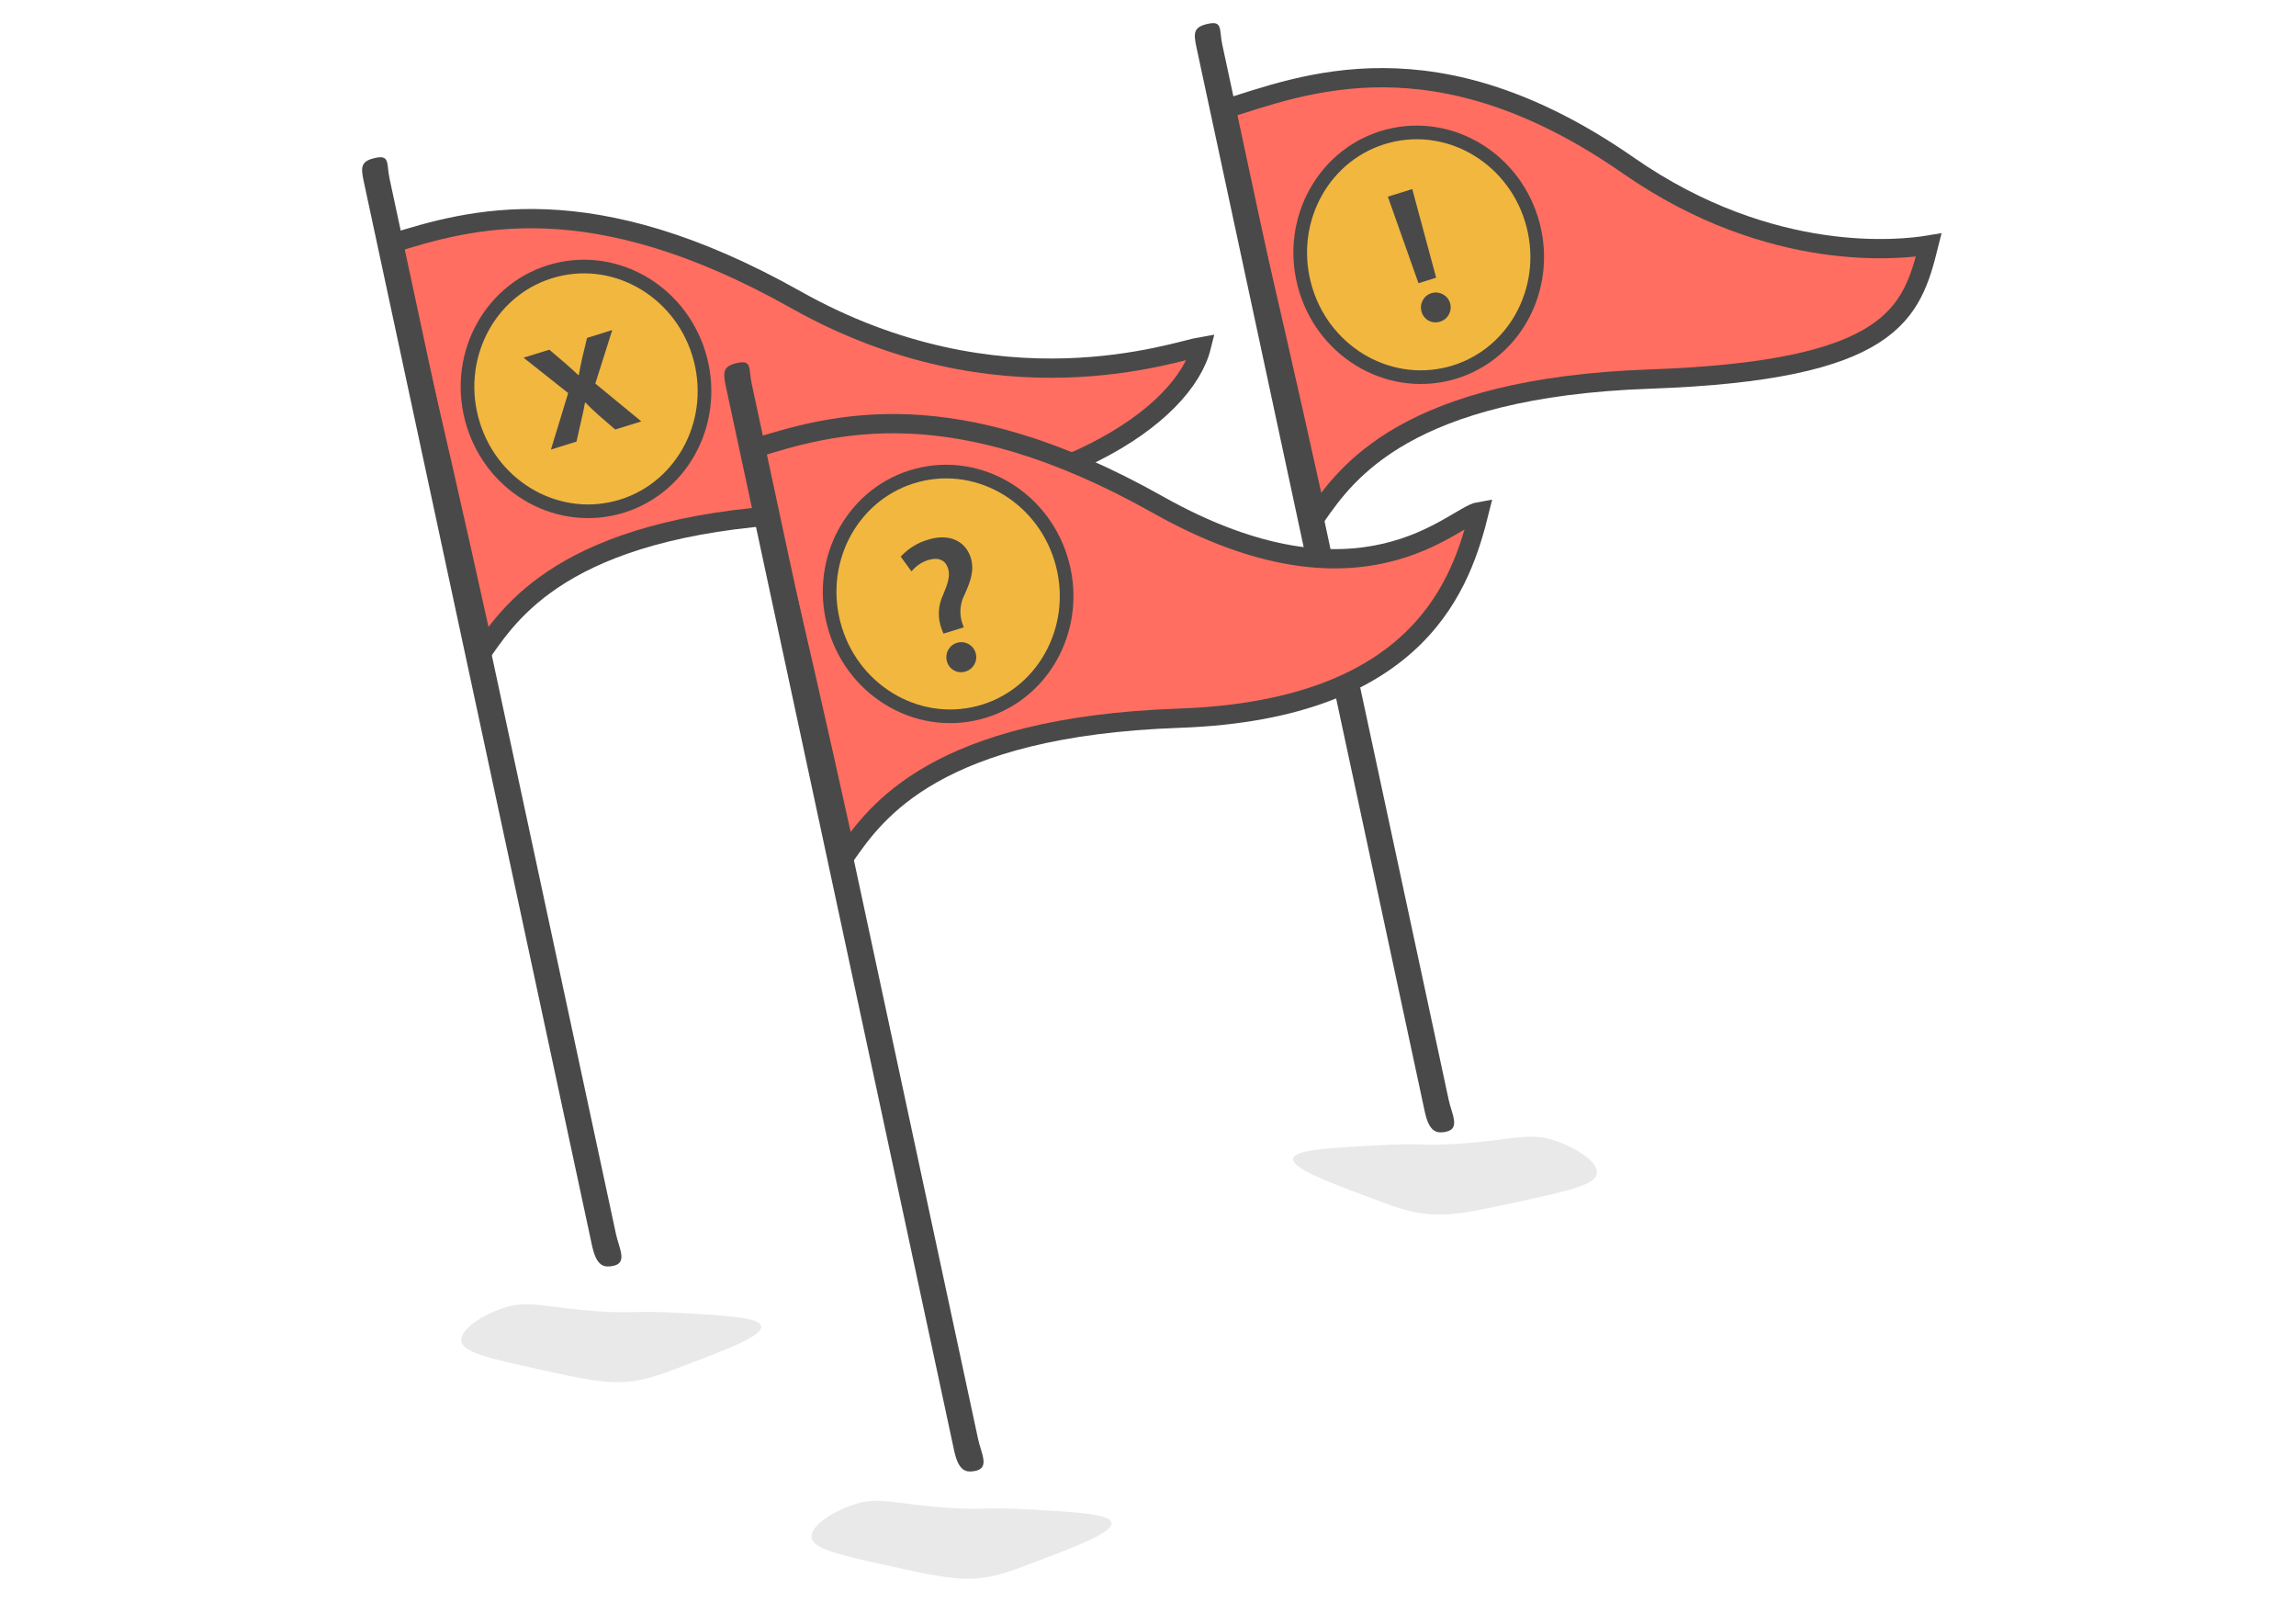
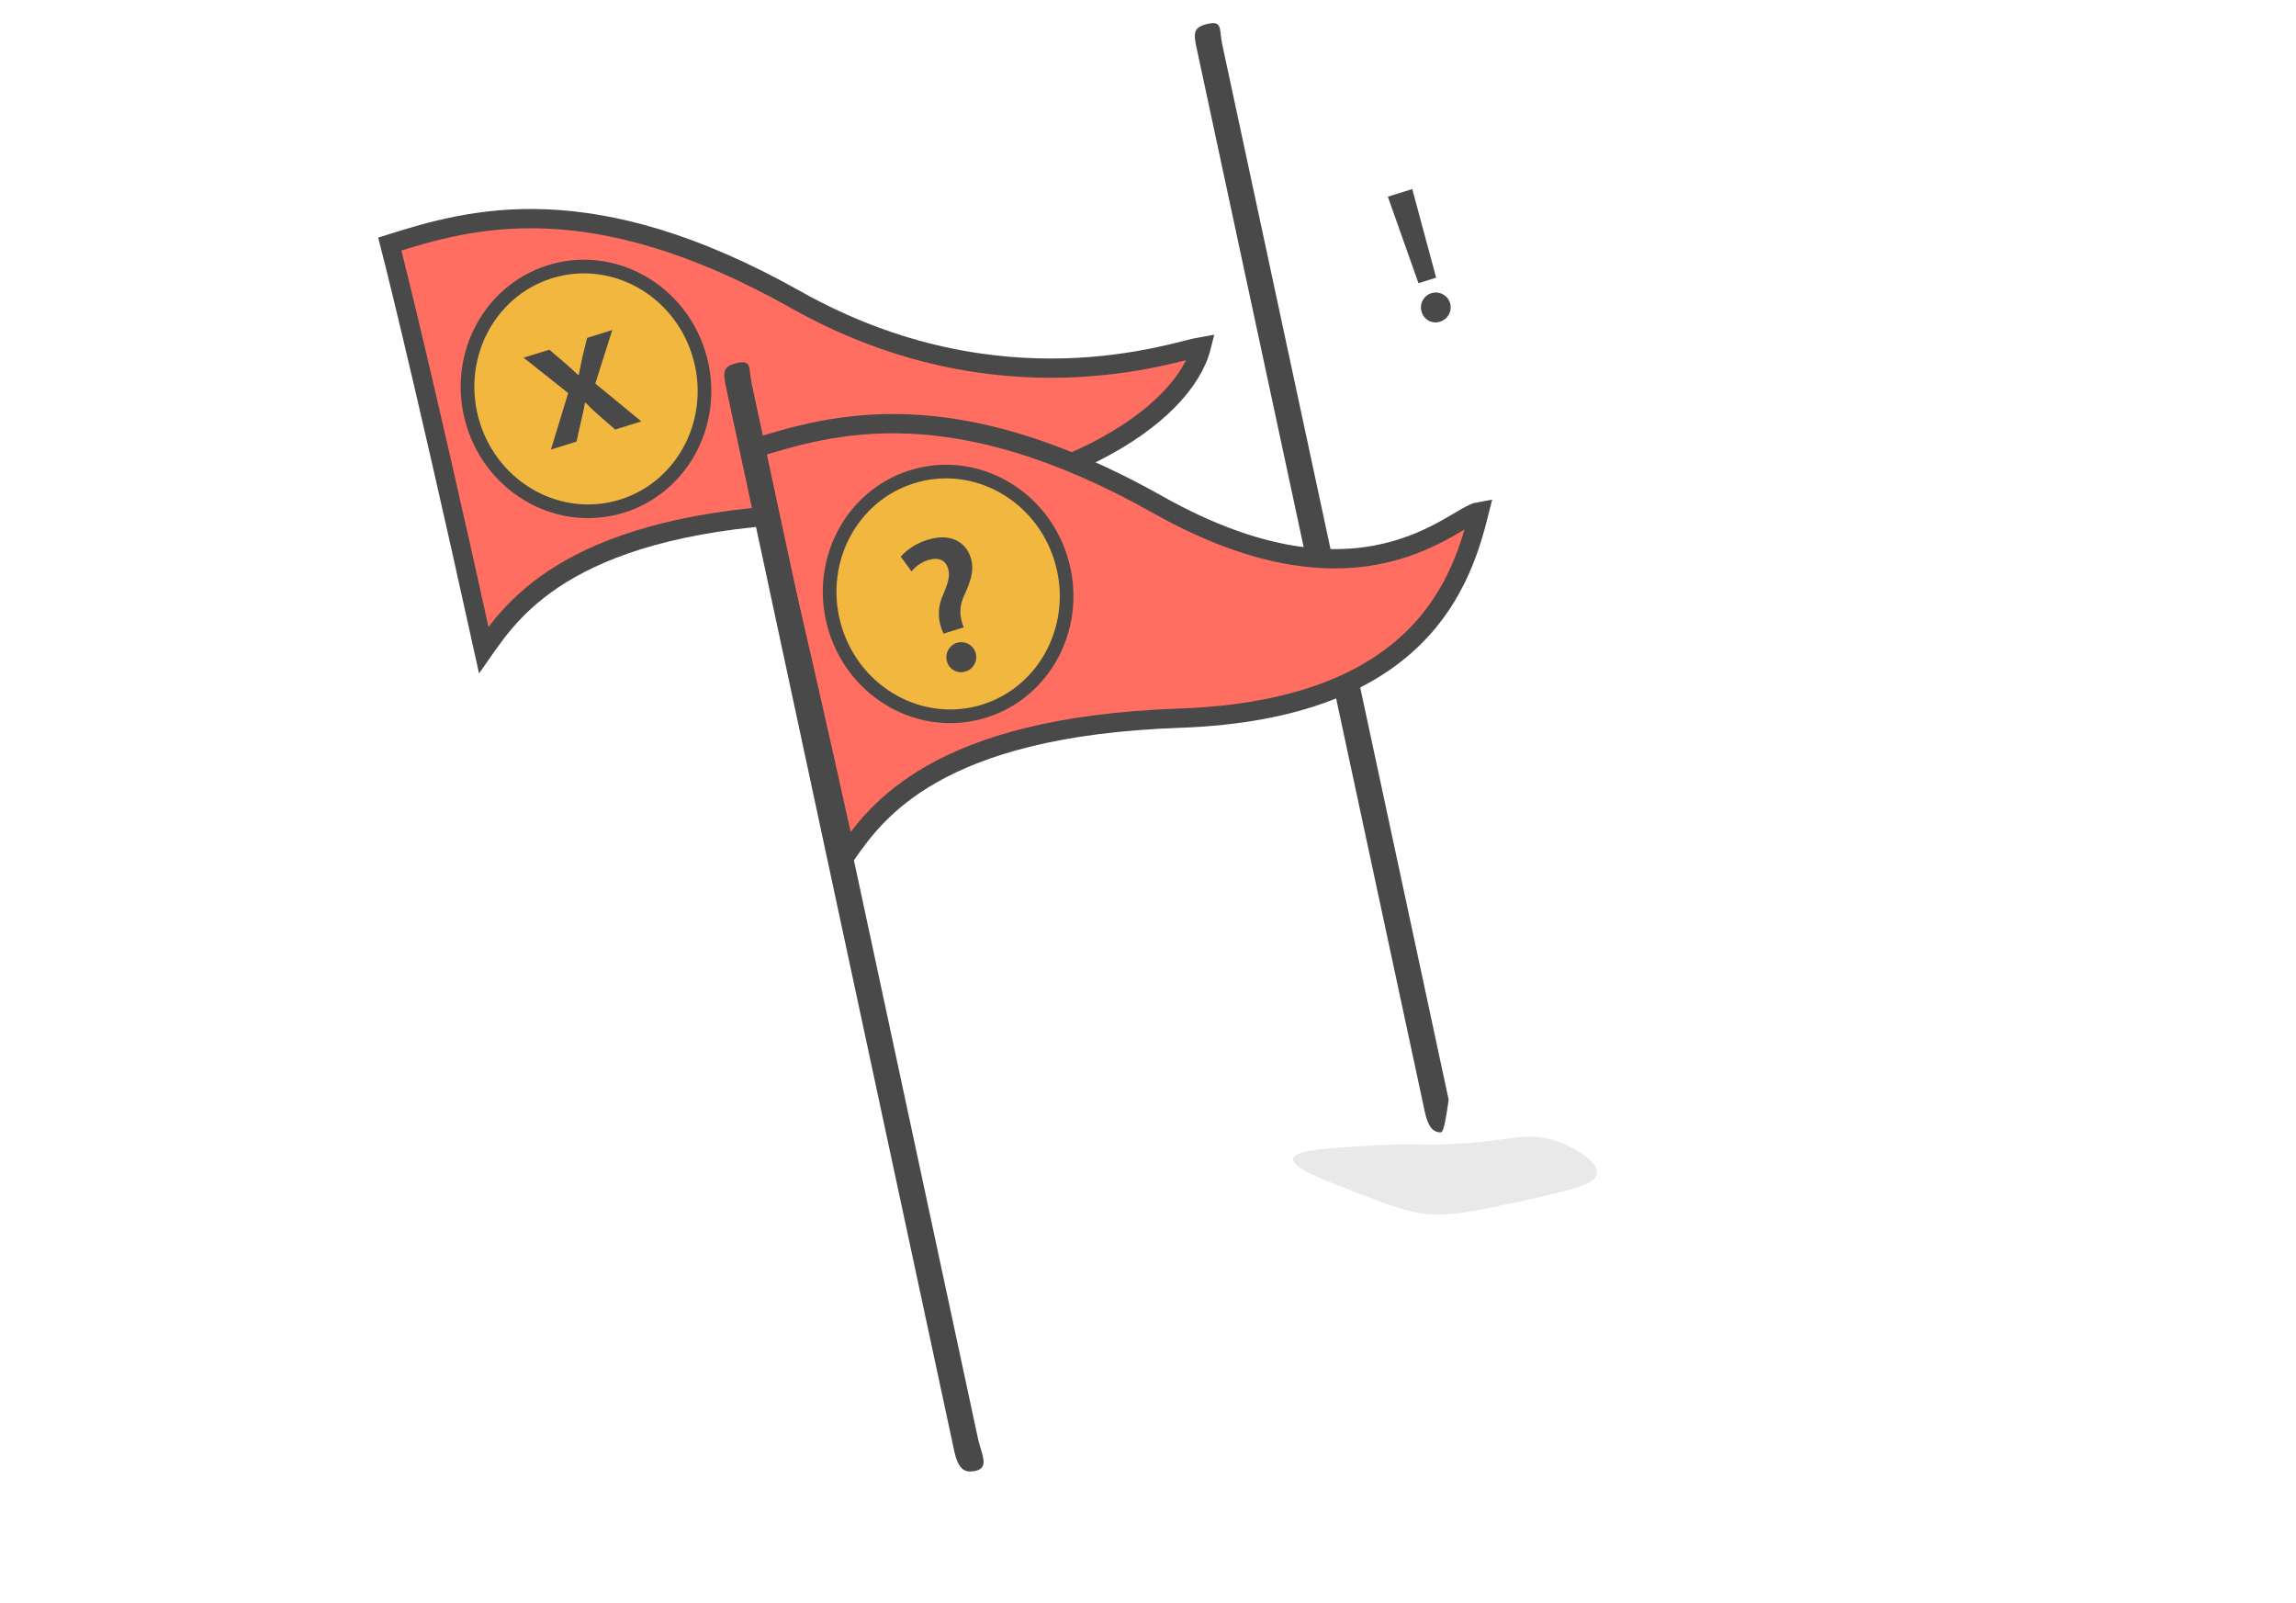
<svg xmlns="http://www.w3.org/2000/svg" width="298px" height="208px" viewBox="0 0 298 208" version="1.1">
  <title>Artboard</title>
  <g id="Artboard" stroke="none" stroke-width="1" fill="none" fill-rule="evenodd">
    <g id="flag" transform="translate(47, 3)" fill-rule="nonzero">
      <g id="Group_86" transform="translate(0, 17.403)">
        <g id="Group_83">
          <g id="Group_79">
            <path d="M3.594,11.263 C14.127,7.937 29.65,3.502 56.261,18.47 C82.872,33.438 105.601,25.123 108.927,24.57 C106.71,33.441 90.633,45.083 59.027,46.192 C27.421,47.301 19.666,58.392 15.785,63.932 C7.474,26.232 3.594,11.263 3.594,11.263 Z" id="Path_153" stroke="#494949" stroke-width="2.5" fill="#FF6E60" />
-             <path d="M31.863,143.934 C30.248,143.934 29.936,141.671 29.584,140.029 L0.202,3.096 C-0.204,1.206 -0.14,0.485 1.75,0.079 C3.64,-0.327 3.15,0.879 3.56,2.767 L32.942,139.7 C33.348,141.59 34.49,143.45 32.601,143.856 C32.358,143.908 32.111,143.934 31.863,143.934 Z" id="Path_154" fill="#494949" />
          </g>
          <g id="Group_82" transform="translate(10.225, 10.82)" fill="#F1B73F" stroke="#494949" stroke-width="1.772">
            <g id="Group_80">
              <ellipse id="Ellipse_5" transform="translate(18.833, 19.242) rotate(-14.481) translate(-18.833, -19.242) " cx="18.833" cy="19.242" rx="15.341" ry="15.911" />
            </g>
          </g>
        </g>
        <g id="Group_84" transform="translate(12.871, 148.837)" fill="#E9E9E9">
-           <path d="M38.925,2.851 C39.135,4.066 34.696,5.763 29.875,7.606 C26.255,8.99 24.444,9.683 22.285,9.972 C19.051,10.404 16.054,9.766 10.192,8.472 C3.539,7.002 0.209,6.239 0.011,4.797 C-0.207,3.197 2.894,1.369 5.232,0.56 C8.766,-0.662 10.638,0.428 17.658,0.907 C22.389,1.231 22.207,0.782 28.292,1.124 C34.505,1.472 38.727,1.708 38.925,2.851 Z" id="Path_155" />
-         </g>
+           </g>
        <g id="Group_85" transform="translate(20.953, 22.423)" fill="#494949">
          <path d="M3.344,2.551 L5.456,4.351 C6.044,4.863 6.568,5.342 7.099,5.846 L7.173,5.823 C7.309,5.058 7.461,4.342 7.612,3.623 L8.245,1.018 L11.513,0 L9.313,6.945 L15.283,11.853 L11.894,12.909 L9.694,11 C9.106,10.488 8.567,9.959 8.021,9.406 L7.971,9.422 C7.843,10.212 7.685,10.904 7.499,11.683 L6.87,14.474 L3.554,15.508 L5.791,8.176 L0,3.586 L3.344,2.551 Z" id="Path_156" />
        </g>
      </g>
      <g id="Group_94" transform="translate(108.078, 0)">
        <g id="Group_91">
          <g id="Group_87">
-             <path d="M3.593,11.263 C14.127,7.937 31.193,1.036 56.26,18.47 C74.92,31.449 91.923,29.352 95.249,28.798 C93.032,37.668 90.632,45.081 59.032,46.189 C27.432,47.297 19.671,58.389 15.79,63.93 C7.474,26.231 3.593,11.263 3.593,11.263 Z" id="Path_157" stroke="#494949" stroke-width="2.5" fill="#FF6E60" />
-             <path d="M31.863,143.934 C30.248,143.934 29.936,141.671 29.584,140.029 L0.202,3.096 C-0.204,1.206 -0.14,0.485 1.75,0.079 C3.64,-0.327 3.15,0.879 3.559,2.766 L32.945,139.7 C33.35,141.59 34.493,143.45 32.603,143.856 C32.36,143.908 32.112,143.934 31.863,143.934 Z" id="Path_158" fill="#494949" />
+             <path d="M31.863,143.934 C30.248,143.934 29.936,141.671 29.584,140.029 L0.202,3.096 C-0.204,1.206 -0.14,0.485 1.75,0.079 C3.64,-0.327 3.15,0.879 3.559,2.766 L32.945,139.7 C32.36,143.908 32.112,143.934 31.863,143.934 Z" id="Path_158" fill="#494949" />
          </g>
          <g id="Group_90" transform="translate(10.225, 10.82)" fill="#F1B73F" stroke="#494949" stroke-width="1.772">
            <g id="Group_88">
-               <ellipse id="Ellipse_6" transform="translate(18.833, 19.242) rotate(-14.481) translate(-18.833, -19.242) " cx="18.833" cy="19.242" rx="15.341" ry="15.911" />
-             </g>
+               </g>
          </g>
        </g>
        <g id="Group_92" transform="translate(12.754, 144.496)" fill="#E9E9E9">
          <path d="M0.007,2.852 C-0.206,4.067 4.291,5.764 9.175,7.608 C12.842,8.992 14.675,9.684 16.864,9.973 C20.14,10.406 23.176,9.767 29.114,8.473 C35.853,7.003 39.227,6.239 39.428,4.798 C39.649,3.198 36.508,1.369 34.139,0.56 C30.559,-0.662 28.663,0.428 21.551,0.907 C16.758,1.231 16.943,0.782 10.779,1.124 C4.485,1.472 0.208,1.71 0.007,2.852 Z" id="Path_159" />
        </g>
        <g id="Group_93" transform="translate(25.051, 21.533)" fill="#494949">
          <path d="M3.978,12.215 L0,0.987 L3.17,0 L6.27,11.5 L3.978,12.215 Z M4.367,15.866 C4.085,14.845 4.679,13.787 5.698,13.497 C6.717,13.206 7.779,13.791 8.079,14.807 C8.378,15.823 7.803,16.891 6.789,17.199 C6.291,17.369 5.745,17.321 5.285,17.068 C4.824,16.815 4.491,16.38 4.367,15.869 L4.367,15.866 Z" id="Path_160" />
        </g>
      </g>
      <g id="Group_102" transform="translate(47, 44.007)">
        <g id="Group_99">
          <g id="Group_95">
            <path d="M3.594,11.263 C14.127,7.937 29.65,3.501 56.261,18.47 C82.872,33.439 94.671,19.927 97.998,19.37 C95.78,28.241 90.633,45.079 59.033,46.187 C27.433,47.295 19.671,58.387 15.79,63.928 C7.474,26.231 3.594,11.263 3.594,11.263 Z" id="Path_161" stroke="#494949" stroke-width="2.5" fill="#FF6E60" />
            <path d="M31.863,143.934 C30.248,143.934 29.936,141.671 29.584,140.029 L0.202,3.096 C-0.204,1.206 -0.14,0.485 1.75,0.079 C3.64,-0.327 3.15,0.879 3.56,2.766 L32.942,139.7 C33.348,141.59 34.491,143.45 32.601,143.856 C32.358,143.908 32.111,143.934 31.863,143.934 L31.863,143.934 Z" id="Path_162" fill="#494949" />
          </g>
          <g id="Group_98" transform="translate(10.225, 10.82)" fill="#F1B73F" stroke="#494949" stroke-width="1.772">
            <g id="Group_96">
              <ellipse id="Ellipse_7" transform="translate(18.833, 19.242) rotate(-14.481) translate(-18.833, -19.242) " cx="18.833" cy="19.242" rx="15.341" ry="15.911" />
            </g>
          </g>
        </g>
        <g id="Group_100" transform="translate(11.337, 147.739)" fill="#E9E9E9">
-           <path d="M38.924,2.851 C39.135,4.066 34.696,5.762 29.875,7.606 C26.254,8.99 24.443,9.683 22.284,9.972 C19.05,10.404 16.054,9.766 10.192,8.472 C3.539,7.002 0.208,6.239 0.011,4.797 C-0.208,3.197 2.893,1.368 5.231,0.559 C8.766,-0.663 10.637,0.428 17.657,0.907 C22.389,1.231 22.207,0.782 28.291,1.123 C34.504,1.472 38.726,1.709 38.924,2.851 Z" id="Path_163" />
-         </g>
+           </g>
        <g id="Group_101" transform="translate(22.906, 22.718)" fill="#494949">
          <path d="M5.546,12.494 L5.3,11.876 C4.763,10.423 4.841,8.813 5.517,7.42 C6.102,6.033 6.446,4.991 6.15,4.04 C5.831,3.014 4.984,2.531 3.61,2.93 C2.74,3.192 1.97,3.712 1.4,4.421 L0,2.503 C0.953,1.468 2.168,0.711 3.517,0.311 C6.542,-0.631 8.479,0.692 9.087,2.643 C9.634,4.399 8.94,5.953 8.265,7.474 C7.681,8.62 7.584,9.954 7.997,11.174 L8.182,11.674 L5.546,12.494 Z M5.993,16.073 C5.704,15.047 6.295,13.981 7.317,13.682 C8.339,13.384 9.411,13.965 9.719,14.985 C10.027,16.004 9.456,17.081 8.439,17.399 C7.939,17.57 7.39,17.524 6.925,17.272 C6.46,17.02 6.122,16.585 5.993,16.073 Z" id="Path_164" />
        </g>
      </g>
    </g>
  </g>
</svg>